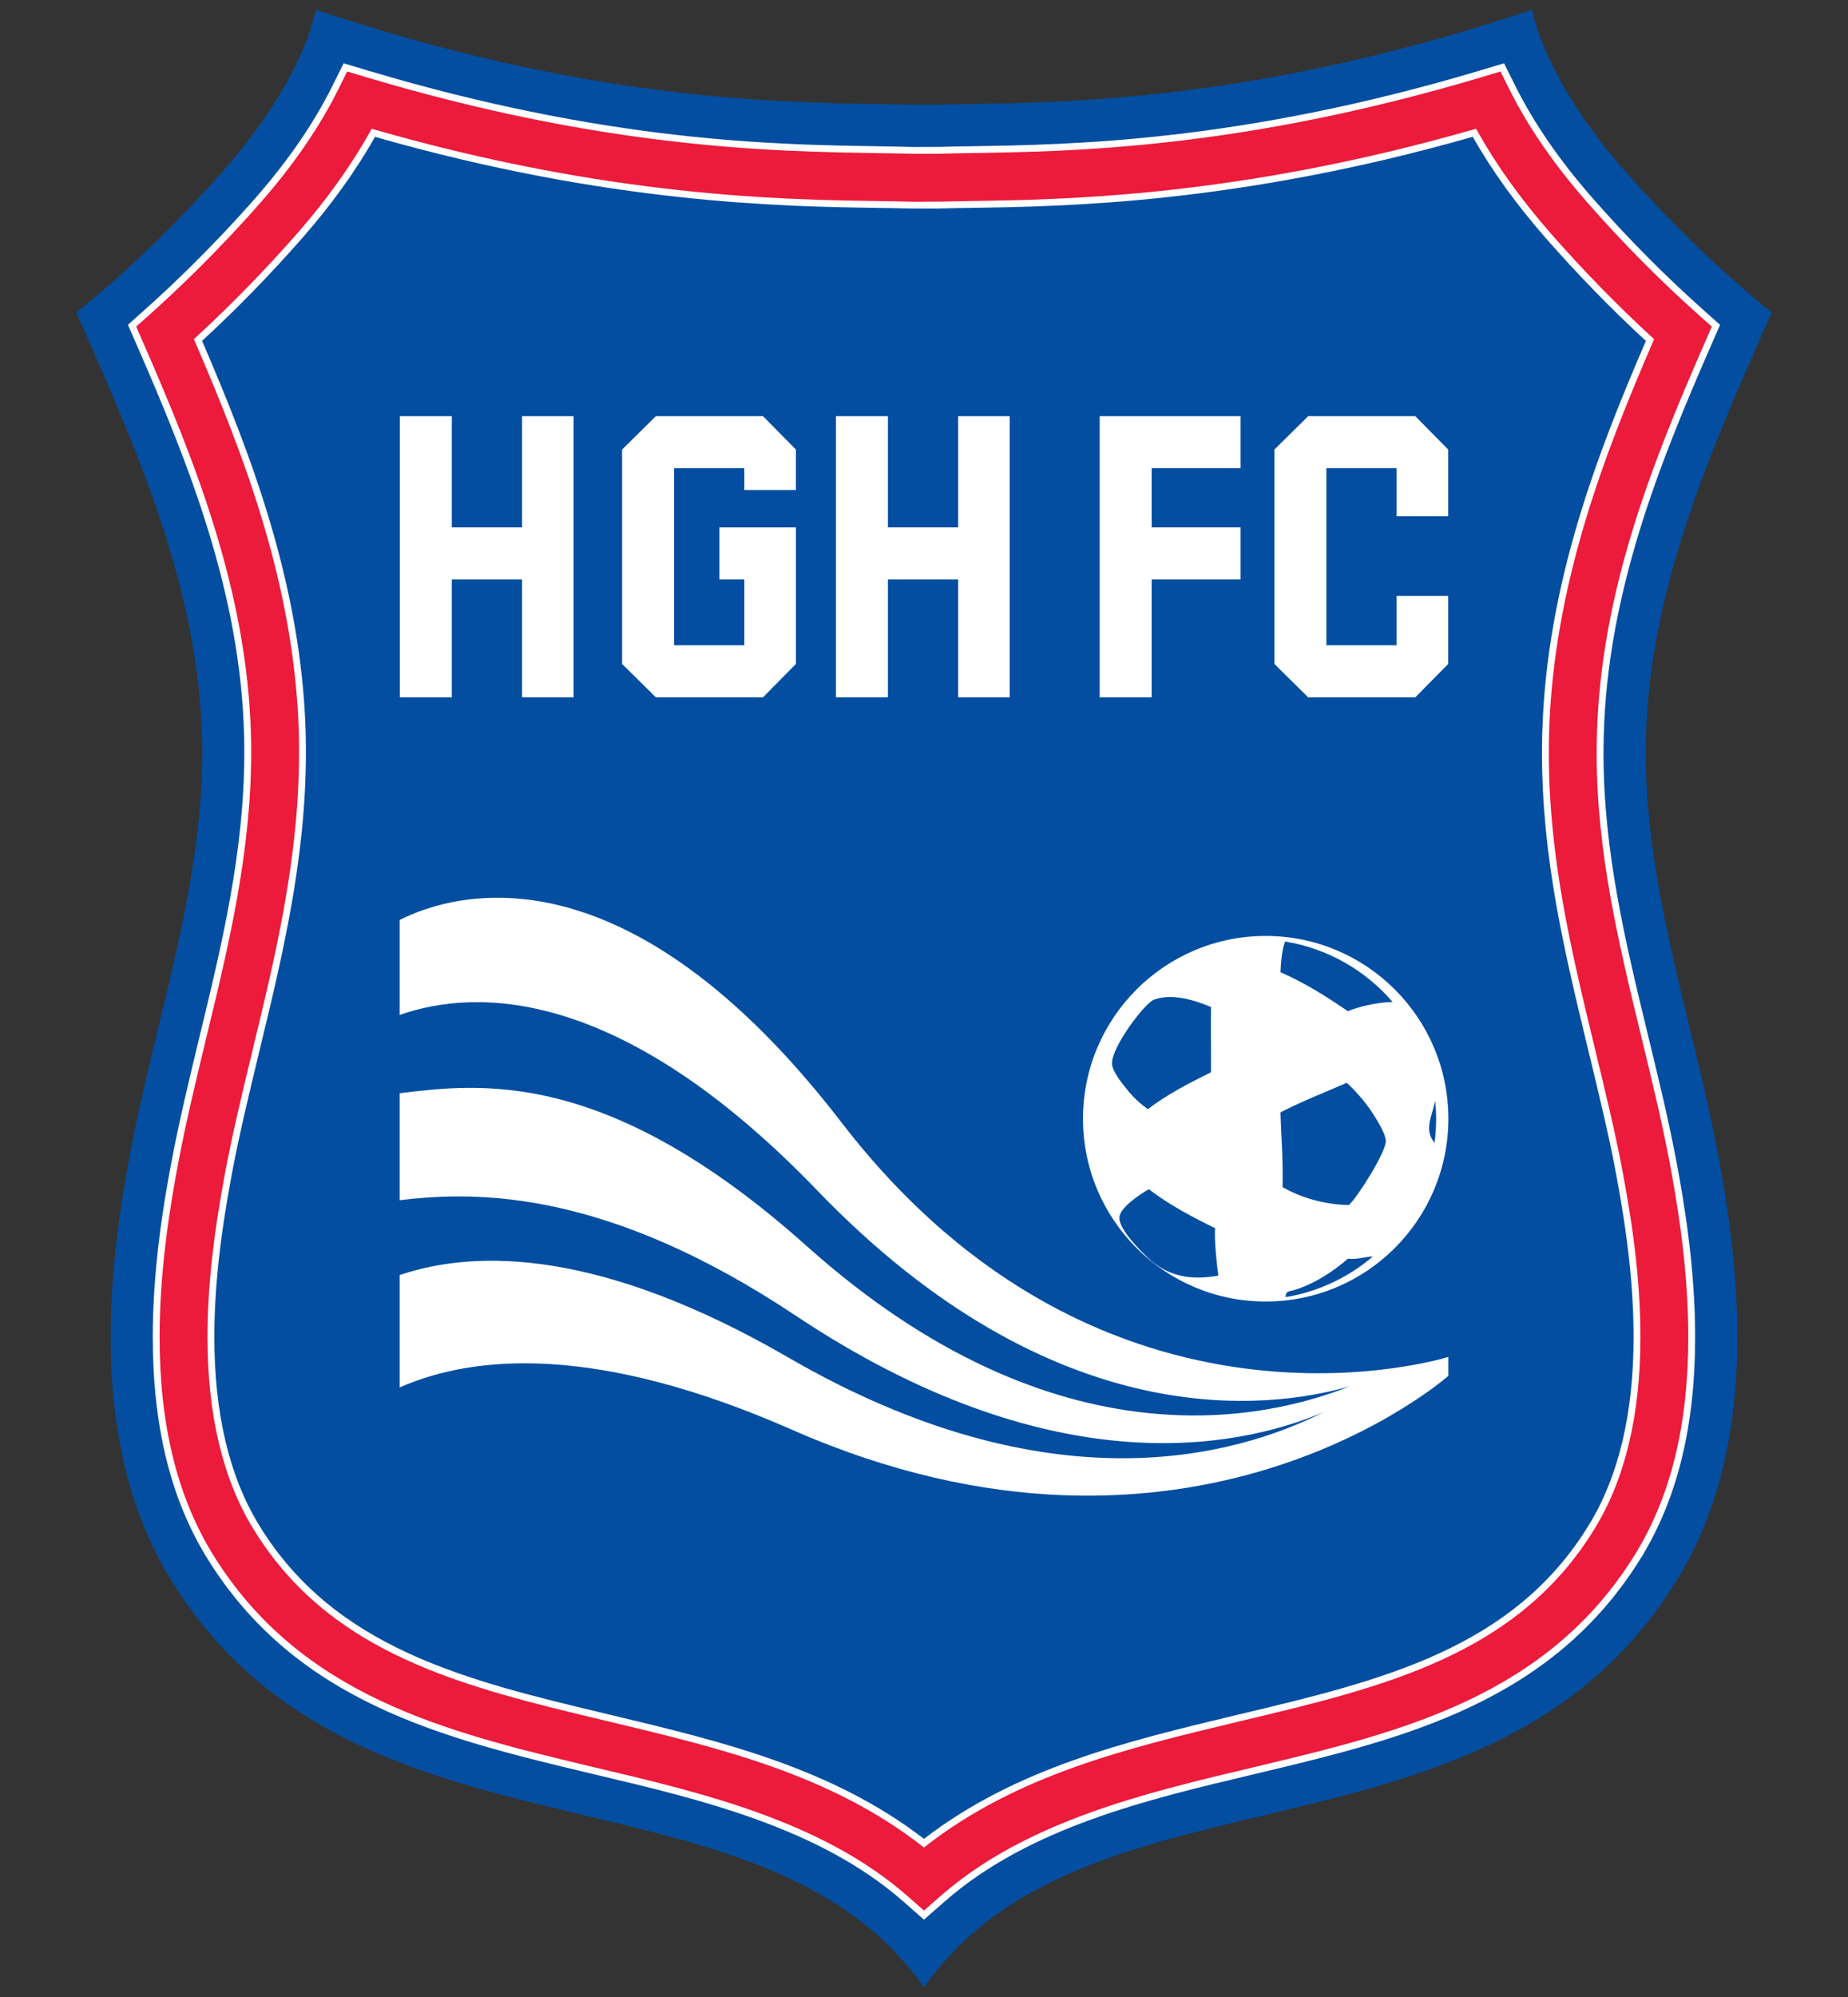
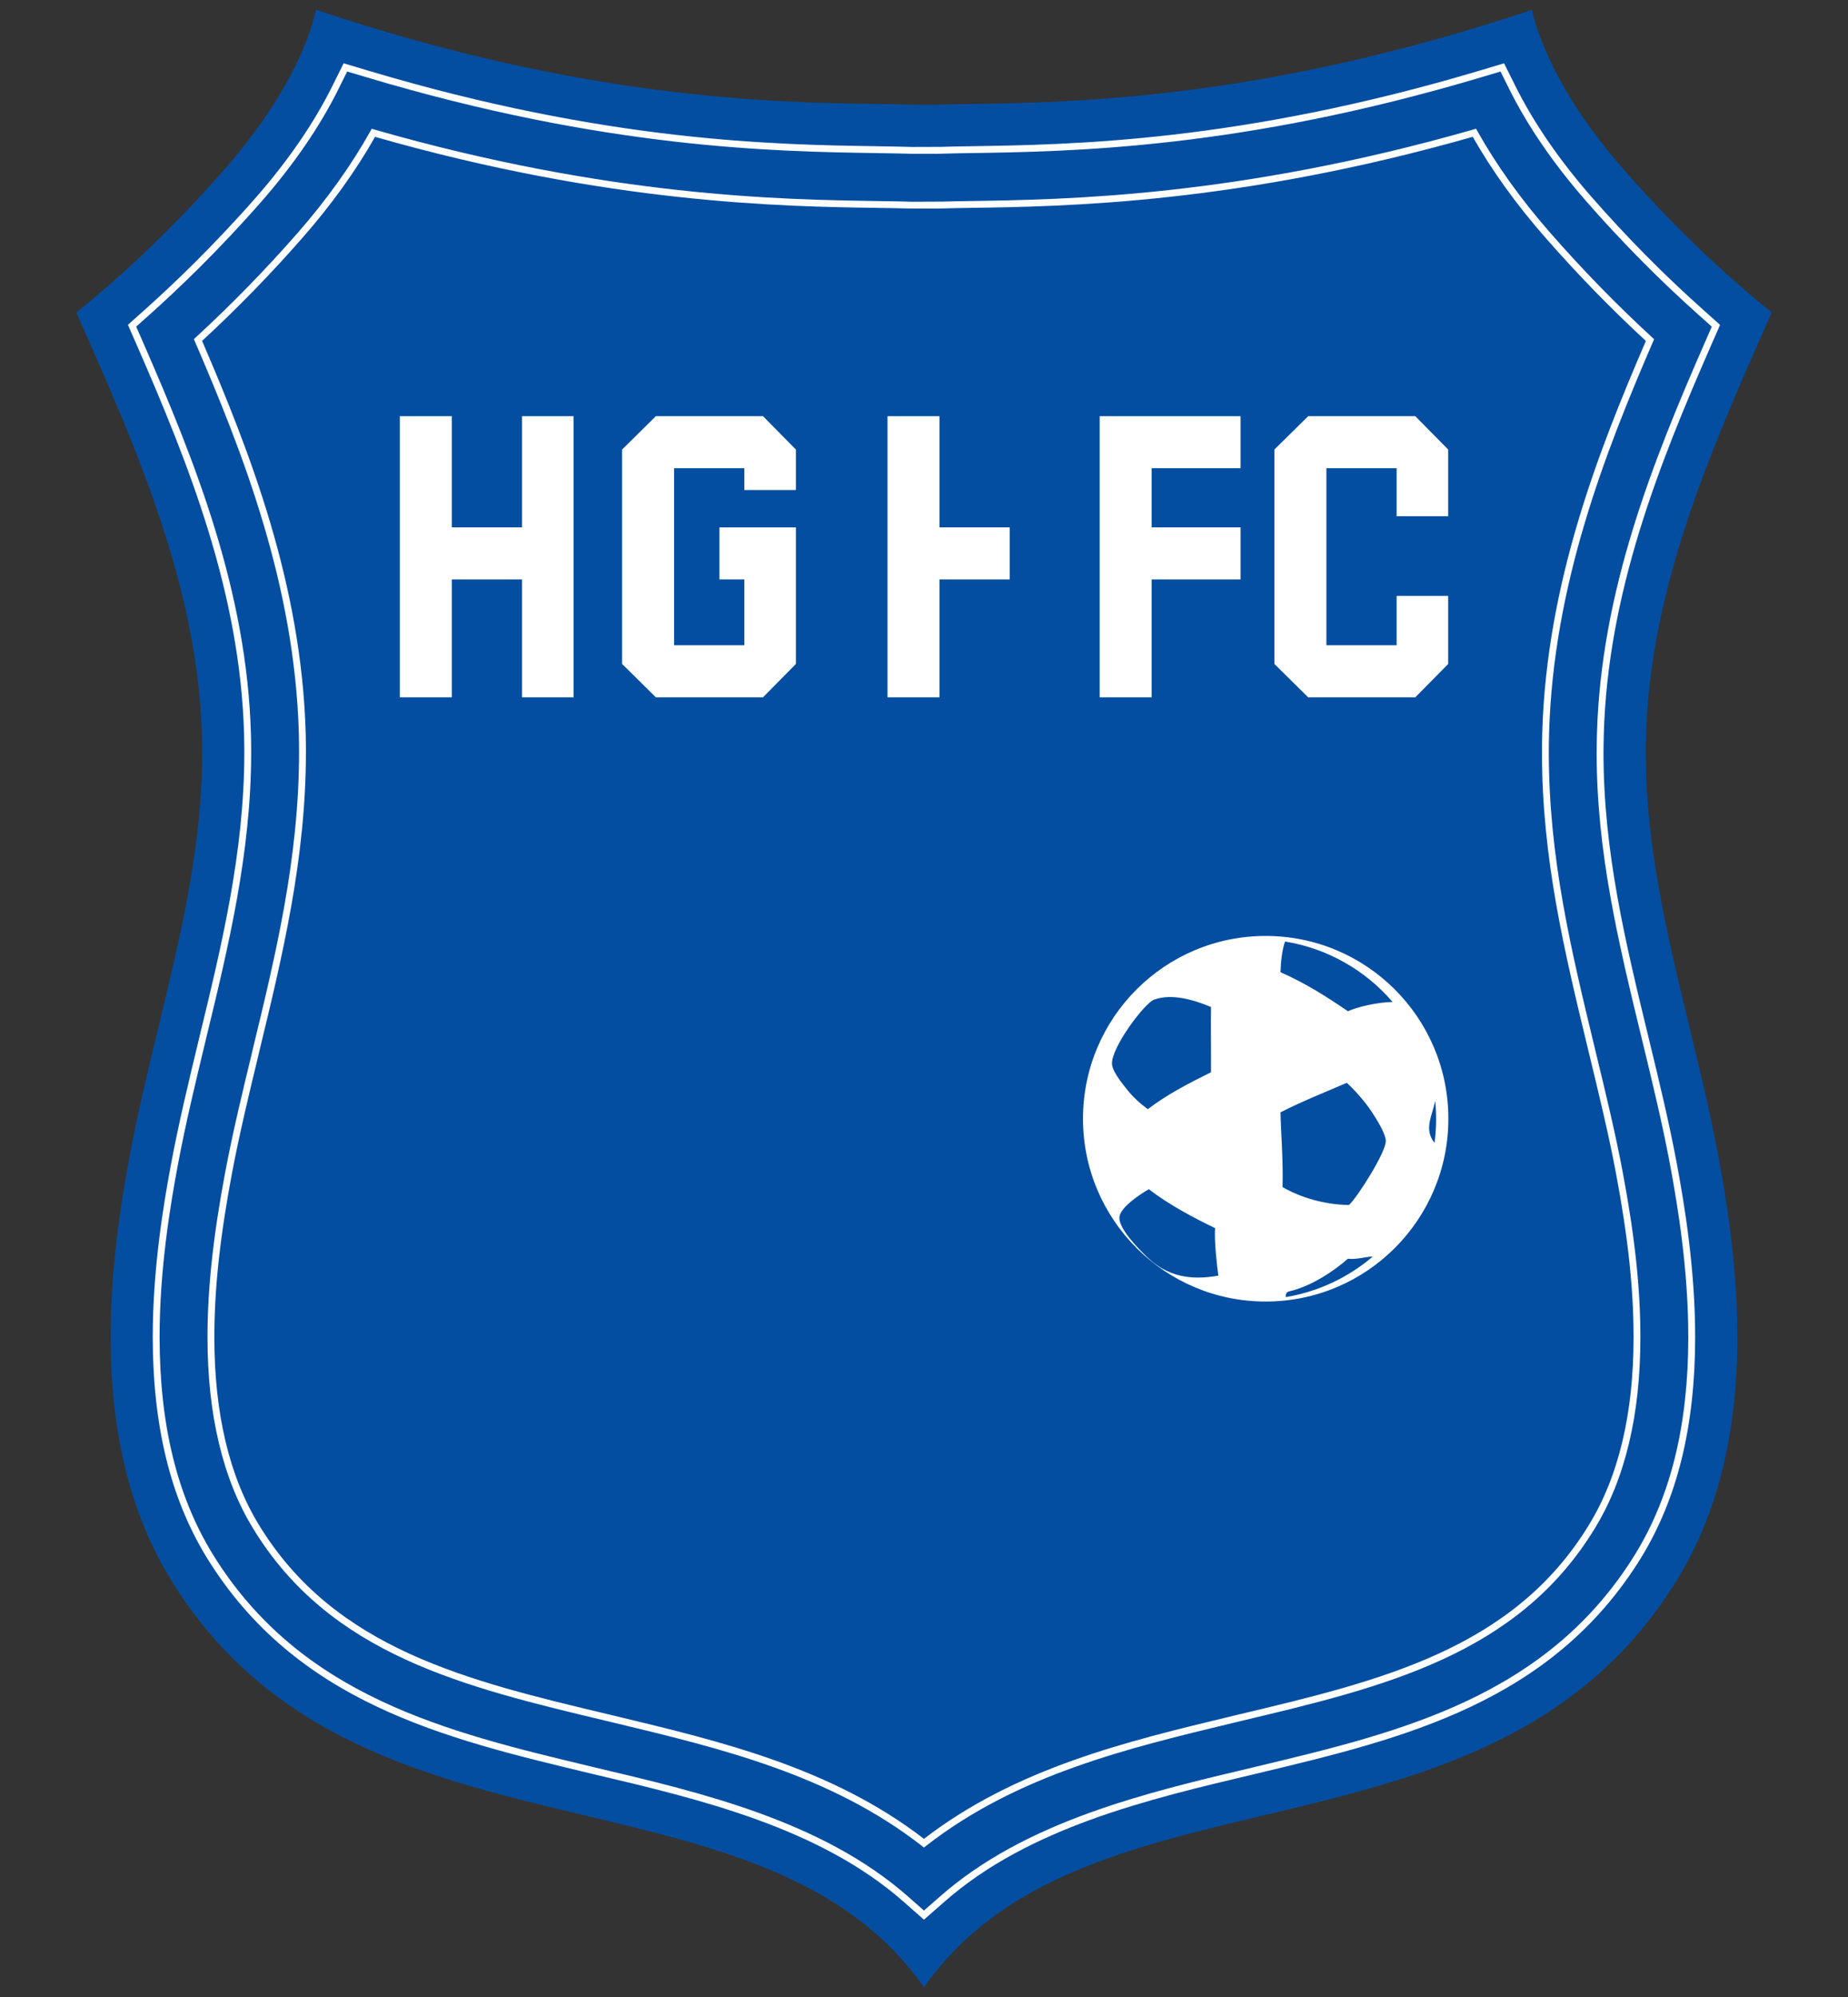
<svg xmlns="http://www.w3.org/2000/svg" version="1.1" baseProfile="tiny" id="Layer_1" x="0px" y="0px" width="500px" height="540px" viewBox="0 0 500 540" xml:space="preserve">
  <rect x="0" y="0" width="500" height="540" fill="#333333" stroke="none" />
  <path fill="#034EA1" d="M249.996,537.369c-20.717-29.516-55.32-37.779-91.923-46.502  c-41.924-9.992-85.263-20.318-111.905-63.789C23.79,390.563,29.186,343.92,35.19,312.012c2.088-11.086,4.794-22.318,7.42-33.184  l0.197-0.813c6.473-26.729,12.594-52.006,11.833-79.043c-1.117-40.216-17.61-77.467-33.554-113.491l-0.448-0.994  c4.62-3.635,21.5-17.436,40.159-38.756c16.345-18.688,22.856-34.405,24.671-43.1c72.204,24.296,124.075,25.081,152.05,25.508  c3.428,0.058,6.481,0.094,9.157,0.177l0.283,0.007h0.304h6.018h0.365L254,28.316c2.108-0.083,5.096-0.134,8.438-0.177  c27.937-0.427,79.661-1.212,152.038-25.49c1.19,5.447,6.109,21.805,24.727,43.082c18.4,21.02,35.081,34.745,40.158,38.741  l-0.456,1.034c-15.935,35.978-32.447,73.229-33.554,113.477c-0.752,27.064,5.356,52.322,11.83,79.059  c2.704,11.146,5.482,22.635,7.631,33.982c6,31.904,11.389,78.553-10.995,115.047c-26.636,43.479-69.976,53.805-111.889,63.797  C305.337,499.59,270.723,507.854,249.996,537.369" />
-   <path fill="#EC1A3B" d="M81.781,198.23c0.039,1.721,0.06,3.45,0.06,5.204  c-0.009,28.974-6.537,55.692-12.646,80.892l-0.196,0.869c-2.431,10.047-5.151,21.322-7.135,31.84  c-2.465,13.063-4.797,28.73-4.797,44.516c-0.006,18.287,3.157,36.549,12.242,51.344c20.41,33.428,54.973,42.025,95.043,51.564  c29.124,6.988,60.255,14.164,85.638,33.949c25.384-19.785,56.519-26.961,85.661-33.965c40.036-9.523,74.605-18.121,95.019-51.574  c9.084-14.787,12.256-33.051,12.233-51.324c0.012-15.779-2.314-31.43-4.777-44.48c-1.96-10.457-4.629-21.457-7.345-32.646  c-6.38-26.395-12.65-52.094-12.65-80.832c0-1.783,0.014-3.568,0.071-5.355c1.097-38.983,14.142-73.655,28.225-106.272  c-7.848-7.215-17.479-16.73-27.652-28.358c-8.829-10.071-15.226-19.438-19.855-27.695c-63.64,18.246-110.178,18.991-136.142,19.381  c-3.12,0.04-5.894,0.091-7.67,0.156l-0.676,0.029h-0.145l-0.734,0.011h-0.271h-6.441l-0.778-0.025l-0.217-0.004  c-2.256-0.068-4.867-0.104-7.832-0.148l-0.984-0.019c-25.9-0.39-72.506-1.128-136.005-19.37  c-4.586,8.206-10.967,17.594-19.798,27.684C71.069,75.203,61.371,84.769,53.569,91.94C67.639,124.586,80.671,159.276,81.781,198.23   M245.11,513.566c-22.441-19.773-53.043-27.346-84.185-34.691c-39.466-9.457-79.958-18.746-104.238-58.252  c-11.099-18.158-14.416-39.182-14.433-59.072c0.007-17.215,2.502-33.756,5.061-47.268c2.083-11.031,4.856-22.508,7.272-32.525  l0.204-0.873c6.141-25.259,12.25-50.737,12.237-77.451c0-1.605-0.021-3.218-0.062-4.813c-1.03-37.586-14.341-71.894-29.094-105.643  l-2.145-4.907l4.012-3.574c7.967-7.11,18.866-17.551,30.337-30.643C80.12,42.361,86.568,32.072,90.682,23.81l2.775-5.584  l5.979,1.787c64.779,19.357,111.333,20.052,137.872,20.46l0.969,0.022c2.929,0.04,5.598,0.083,8.079,0.163h0.124l0.484,0.011h6.318  h0.155l0.738-0.011h0.058l0.272-0.014c2.082-0.076,4.918-0.13,8.061-0.17c26.542-0.408,72.997-1.103,137.941-20.46l5.961-1.787  l2.776,5.577c4.17,8.349,10.626,18.573,20.666,30.052c11.479,13.113,22.281,23.468,30.353,30.657l4.008,3.573l-2.154,4.918  c-14.764,33.717-28.091,67.999-29.114,105.636c-0.04,1.667-0.075,3.313-0.075,4.947c0,26.525,5.832,50.915,12.252,77.346  c2.708,11.182,5.439,22.416,7.505,33.395c2.539,13.502,5.036,30.01,5.036,47.219c-0.01,19.885-3.33,40.912-14.414,59.063  c-24.311,39.516-64.795,48.811-104.218,58.25c-31.168,7.363-61.753,14.936-84.207,34.721l-4.891,4.281L245.11,513.566  L245.11,513.566z" />
  <path fill="#FFFFFF" d="M249.985,519.088l-5.486-4.828c-22.819-20.104-55.209-27.742-83.786-34.484l-1.431-0.344  c-38.936-9.324-79.196-18.969-103.384-58.322c-9.784-16.008-14.549-35.486-14.571-59.559c0.008-18.531,2.901-35.951,5.077-47.441  c2.065-10.934,4.794-22.25,7.203-32.236l0.284-1.199c6.01-24.726,12.224-50.284,12.211-77.24c0-1.598-0.02-3.202-0.062-4.79  c-1.051-38.31-14.91-73.024-29.015-105.296l-2.415-5.522l4.512-4.02c7.276-6.494,18.432-17.066,30.258-30.562  c8.654-9.908,15.542-19.949,20.471-29.848l3.123-6.282l6.724,2.009c64.577,19.298,110.24,20.001,137.524,20.421l1.073,0.023  c2.926,0.041,5.601,0.083,8.088,0.163l0.597,0.01l7.469-0.023c2.105-0.077,4.952-0.132,8.103-0.171  c27.336-0.421,72.938-1.123,137.688-20.423l6.705-2.009l3.125,6.275c4.929,9.866,11.837,19.911,20.535,29.855  c9.521,10.878,19.706,21.166,30.273,30.576l4.507,4.02l-2.424,5.535c-14.123,32.249-27.995,66.942-29.037,105.289  c-0.039,1.656-0.076,3.294-0.076,4.921c0,26.785,5.938,51.237,12.228,77.125l0.127,0.518c2.629,10.861,5.348,22.09,7.389,32.924  c2.169,11.535,5.053,29.002,5.053,47.393c-0.012,24.057-4.771,43.533-14.55,59.547c-24.234,39.385-64.494,49.02-103.427,58.336  l-1.366,0.33c-28.589,6.752-60.993,14.408-83.813,34.516L249.985,519.088z M36.848,88.314l1.875,4.293  c14.18,32.439,28.111,67.344,29.171,105.988c0.042,1.604,0.062,3.226,0.062,4.838c0.012,27.176-6.229,52.847-12.263,77.666  l-0.284,1.207c-2.403,9.965-5.128,21.26-7.183,32.146c-2.162,11.416-5.038,28.723-5.045,47.098  c0.021,23.717,4.699,42.885,14.297,58.588c23.785,38.705,63.668,48.254,102.236,57.492l1.428,0.344  c28.785,6.789,61.415,14.484,84.582,34.896l4.265,3.754l4.278-3.744c23.168-20.41,55.807-28.121,84.605-34.924l1.363-0.33  c38.57-9.23,78.451-18.773,102.279-57.502c9.595-15.717,14.268-34.875,14.278-58.58c0-18.236-2.864-35.584-5.02-47.049  c-2.029-10.789-4.745-21.996-7.37-32.834l-0.127-0.514c-6.314-26-12.279-50.556-12.279-77.563c0-1.642,0.037-3.294,0.077-4.969  c1.053-38.683,14.997-73.568,29.192-105.984l1.884-4.304l-3.503-3.126c-10.623-9.461-20.861-19.803-30.434-30.739  c-8.804-10.063-15.802-20.238-20.799-30.248l-2.432-4.88l-5.21,1.563c-64.997,19.374-110.761,20.077-138.105,20.499  c-3.227,0.042-6.055,0.096-8.134,0.171l-1.085,0.026l-6.993-0.012c-2.609-0.079-5.272-0.123-8.194-0.162l-0.977-0.022  c-27.47-0.423-73.293-1.128-138.116-20.499l-5.232-1.564l-2.428,4.886c-5,10.041-11.977,20.214-20.736,30.242  C58.887,68.031,47.671,78.66,40.357,85.188L36.848,88.314z M249.989,499.582l-0.572-0.443  c-24.702-19.26-54.586-26.424-83.487-33.348l-1.795-0.432c-38.437-9.152-74.744-17.797-95.617-51.984  c-8.218-13.383-12.384-30.822-12.377-51.824c0-13.084,1.53-27.283,4.814-44.689c2.023-10.729,4.863-22.459,7.145-31.883l0.322-1.393  c6.138-25.316,12.485-51.489,12.494-80.152c0-1.746-0.022-3.468-0.06-5.184C79.711,158.078,65.73,122.5,52.718,92.307l-0.26-0.604  l0.484-0.445c9.649-8.87,18.93-18.379,27.586-28.267c7.9-9.027,14.523-18.289,19.687-27.527l0.358-0.641l0.706,0.203  c63.509,18.244,110.512,18.953,135.763,19.334l1.44,0.025c2.783,0.04,5.247,0.076,7.391,0.141l0.997,0.029l8.197-0.039  c1.786-0.065,4.567-0.117,7.698-0.156c25.237-0.38,72.213-1.087,135.899-19.345l0.702-0.202l0.361,0.64  c5.171,9.23,11.815,18.496,19.743,27.539c8.69,9.931,17.97,19.448,27.584,28.285l0.479,0.445l-0.26,0.604  c-13.026,30.169-27.016,65.725-28.147,105.931c-0.058,1.781-0.072,3.559-0.072,5.33c0,28.384,6.054,53.433,12.466,79.947  l0.158,0.666c2.648,10.908,5.386,22.189,7.357,32.695c3.28,17.377,4.803,31.564,4.792,44.65  c0.024,20.975-4.138,38.406-12.372,51.809c-20.875,34.213-57.167,42.852-95.592,51.992l-1.864,0.449  c-28.884,6.932-58.757,14.1-83.443,33.344L249.989,499.582z M54.679,92.177c13.007,30.222,26.881,65.788,28.028,106.026  c0.039,1.733,0.061,3.47,0.061,5.23c-0.009,28.883-6.383,55.169-12.546,80.587l-0.319,1.375c-2.28,9.42-5.114,21.125-7.129,31.809  c-3.262,17.291-4.78,31.379-4.78,44.346c-0.007,20.654,4.067,37.768,12.104,50.861c20.473,33.527,56.416,42.084,94.468,51.146  l1.796,0.43c28.873,6.924,58.722,14.076,83.628,33.248c24.889-19.156,54.722-26.318,83.578-33.244l1.866-0.449  c38.043-9.051,73.97-17.6,94.445-51.158c8.055-13.107,12.124-30.213,12.099-50.84c0.011-12.971-1.505-27.049-4.759-44.311  c-1.961-10.457-4.695-21.715-7.34-32.602l-0.158-0.666c-6.438-26.626-12.518-51.776-12.518-80.381c0-1.793,0.015-3.589,0.073-5.386  c1.132-40.263,15.02-75.807,28.038-106.005c-9.485-8.755-18.649-18.169-27.235-27.984c-7.83-8.932-14.423-18.083-19.609-27.214  c-63.563,18.131-110.449,18.836-135.679,19.216c-3.113,0.04-5.88,0.09-7.652,0.155l-1.858,0.04l-7.451-0.029  c-2.147-0.064-4.602-0.101-7.375-0.141l-1.442-0.025c-25.242-0.382-72.148-1.087-135.54-19.204  c-5.173,9.137-11.747,18.287-19.551,27.202C73.367,73.984,64.205,83.389,54.679,92.177z" />
-   <path fill="#FFFFFF" d="M365.141,374.877c-21.515,8.539-78.775,22.941-146.848-37.91c-54.313-48.557-88.686-43.91-110.167-41.359  v28.943c21.283-2.623,56.26-2.699,107.093,31.164c68.111,45.383,118.269,36.539,142.916,26.143  c-24.038,12.082-74.287,26.063-144.768-14.74c-50.477-29.221-84.153-29.457-105.241-22.334v30.391  c20.25-8.906,53.5-11.721,106.15,11.432c107.708,47.352,177.597-14.57,177.597-14.57v-5.121c0,0-92.768,29.381-164.162-63.357  c-58.478-75.952-104.748-62.246-119.585-54.799v25.689c20.515-7.191,59.516-8.069,113.019,47.48  C285.481,388.721,343.463,381.094,365.141,374.877" />
  <path fill="#FFFFFF" d="M342.442,253.087c-27.298,0-49.424,22.129-49.424,49.426c0,27.295,22.126,49.428,49.424,49.428  c27.305,0,49.431-22.133,49.431-49.428C391.873,275.217,369.747,253.087,342.442,253.087z M312.266,270.301  c4.938-1.758,10.974,0.156,15.386,1.994c-0.065,4.99,0.035,11.779,0,17.654c-6.051,2.979-11.981,6.07-17.096,9.979  c-1.989-1.455-3.952-3.178-5.703-5.412c-1.288-1.641-3.889-4.75-3.981-6.842C300.649,283.209,309.727,271.195,312.266,270.301z   M310.556,340.098c-2.713-2.561-7.758-7.793-7.696-10.824c0.055-2.695,5.616-6.371,7.979-7.701  c5.283,4.111,12.234,7.783,17.941,10.537c-0.341,2.732,0.549,10.955,0.863,12.826C322.045,346.303,315.85,345.1,310.556,340.098z   M347.847,350.756c0.01-0.047,0.024-0.086,0.024-0.123c-0.05-1.445,0.771-1.367,1.996-1.715c5.37-1.5,10.939-5.135,14.816-8.547  c2.5,0.283,5.18-0.637,6.547-0.566c0.068,0,0.131-0.012,0.192-0.021C364.844,345.389,356.76,349.27,347.847,350.756z   M364.97,325.844c-6.788-0.119-13.124-2.061-17.952-4.842c0.178-7.912-0.424-13.965-0.563-20.215  c5.714-2.93,11.905-5.383,17.944-7.986c1.686,1.537,4.796,4.83,6.832,7.986c1.389,2.129,3.616,5.676,3.715,7.684  C375.067,311.482,367.23,323.809,364.97,325.844z M364.684,273.434c-5.691-3.895-11.562-7.624-18.229-10.542  c0.078-2.452,0.394-6.123,1.239-8.304c11.58,1.892,21.789,7.841,29.092,16.354C372.398,271.011,367.198,272.342,364.684,273.434z   M388.313,297.672c0.165,1.66,0.248,3.33,0.248,5.008c0,2.152-0.145,4.271-0.427,6.35  C385.168,305.396,387.49,301.762,388.313,297.672z" />
  <g>
    <path fill="#FFFFFF" d="M155.202,188.556H141.25v-31.874h-19.005v31.874h-14.073v-76.018h14.073v30.071h19.005v-30.071h13.952   V188.556z" />
    <path fill="#FFFFFF" d="M215.342,179.535l-8.901,9.021h-28.987l-9.141-9.021V121.56l9.141-9.021h28.987l8.901,9.021v10.945H201.39   v-5.893h-19.004v47.87h19.004v-17.8h-6.736v-14.073h20.689V179.535z" />
-     <path fill="#FFFFFF" d="M273.2,188.556h-13.956v-31.874h-19.005v31.874h-14.073v-76.018h14.073v30.071h19.005v-30.071H273.2   V188.556z" />
+     <path fill="#FFFFFF" d="M273.2,188.556v-31.874h-19.005v31.874h-14.073v-76.018h14.073v30.071h19.005v-30.071H273.2   V188.556z" />
    <path fill="#FFFFFF" d="M335.658,156.682h-24.054v31.874h-14.075v-76.018h38.129v14.074h-24.054v15.997h24.054V156.682z" />
    <path fill="#FFFFFF" d="M391.83,179.535l-8.899,9.021h-28.986l-9.147-9.021V121.56l9.147-9.021h28.986l8.899,9.021v18.043h-13.952   v-12.991h-19.005v47.87h19.005v-13.349h13.952V179.535z" />
  </g>
</svg>